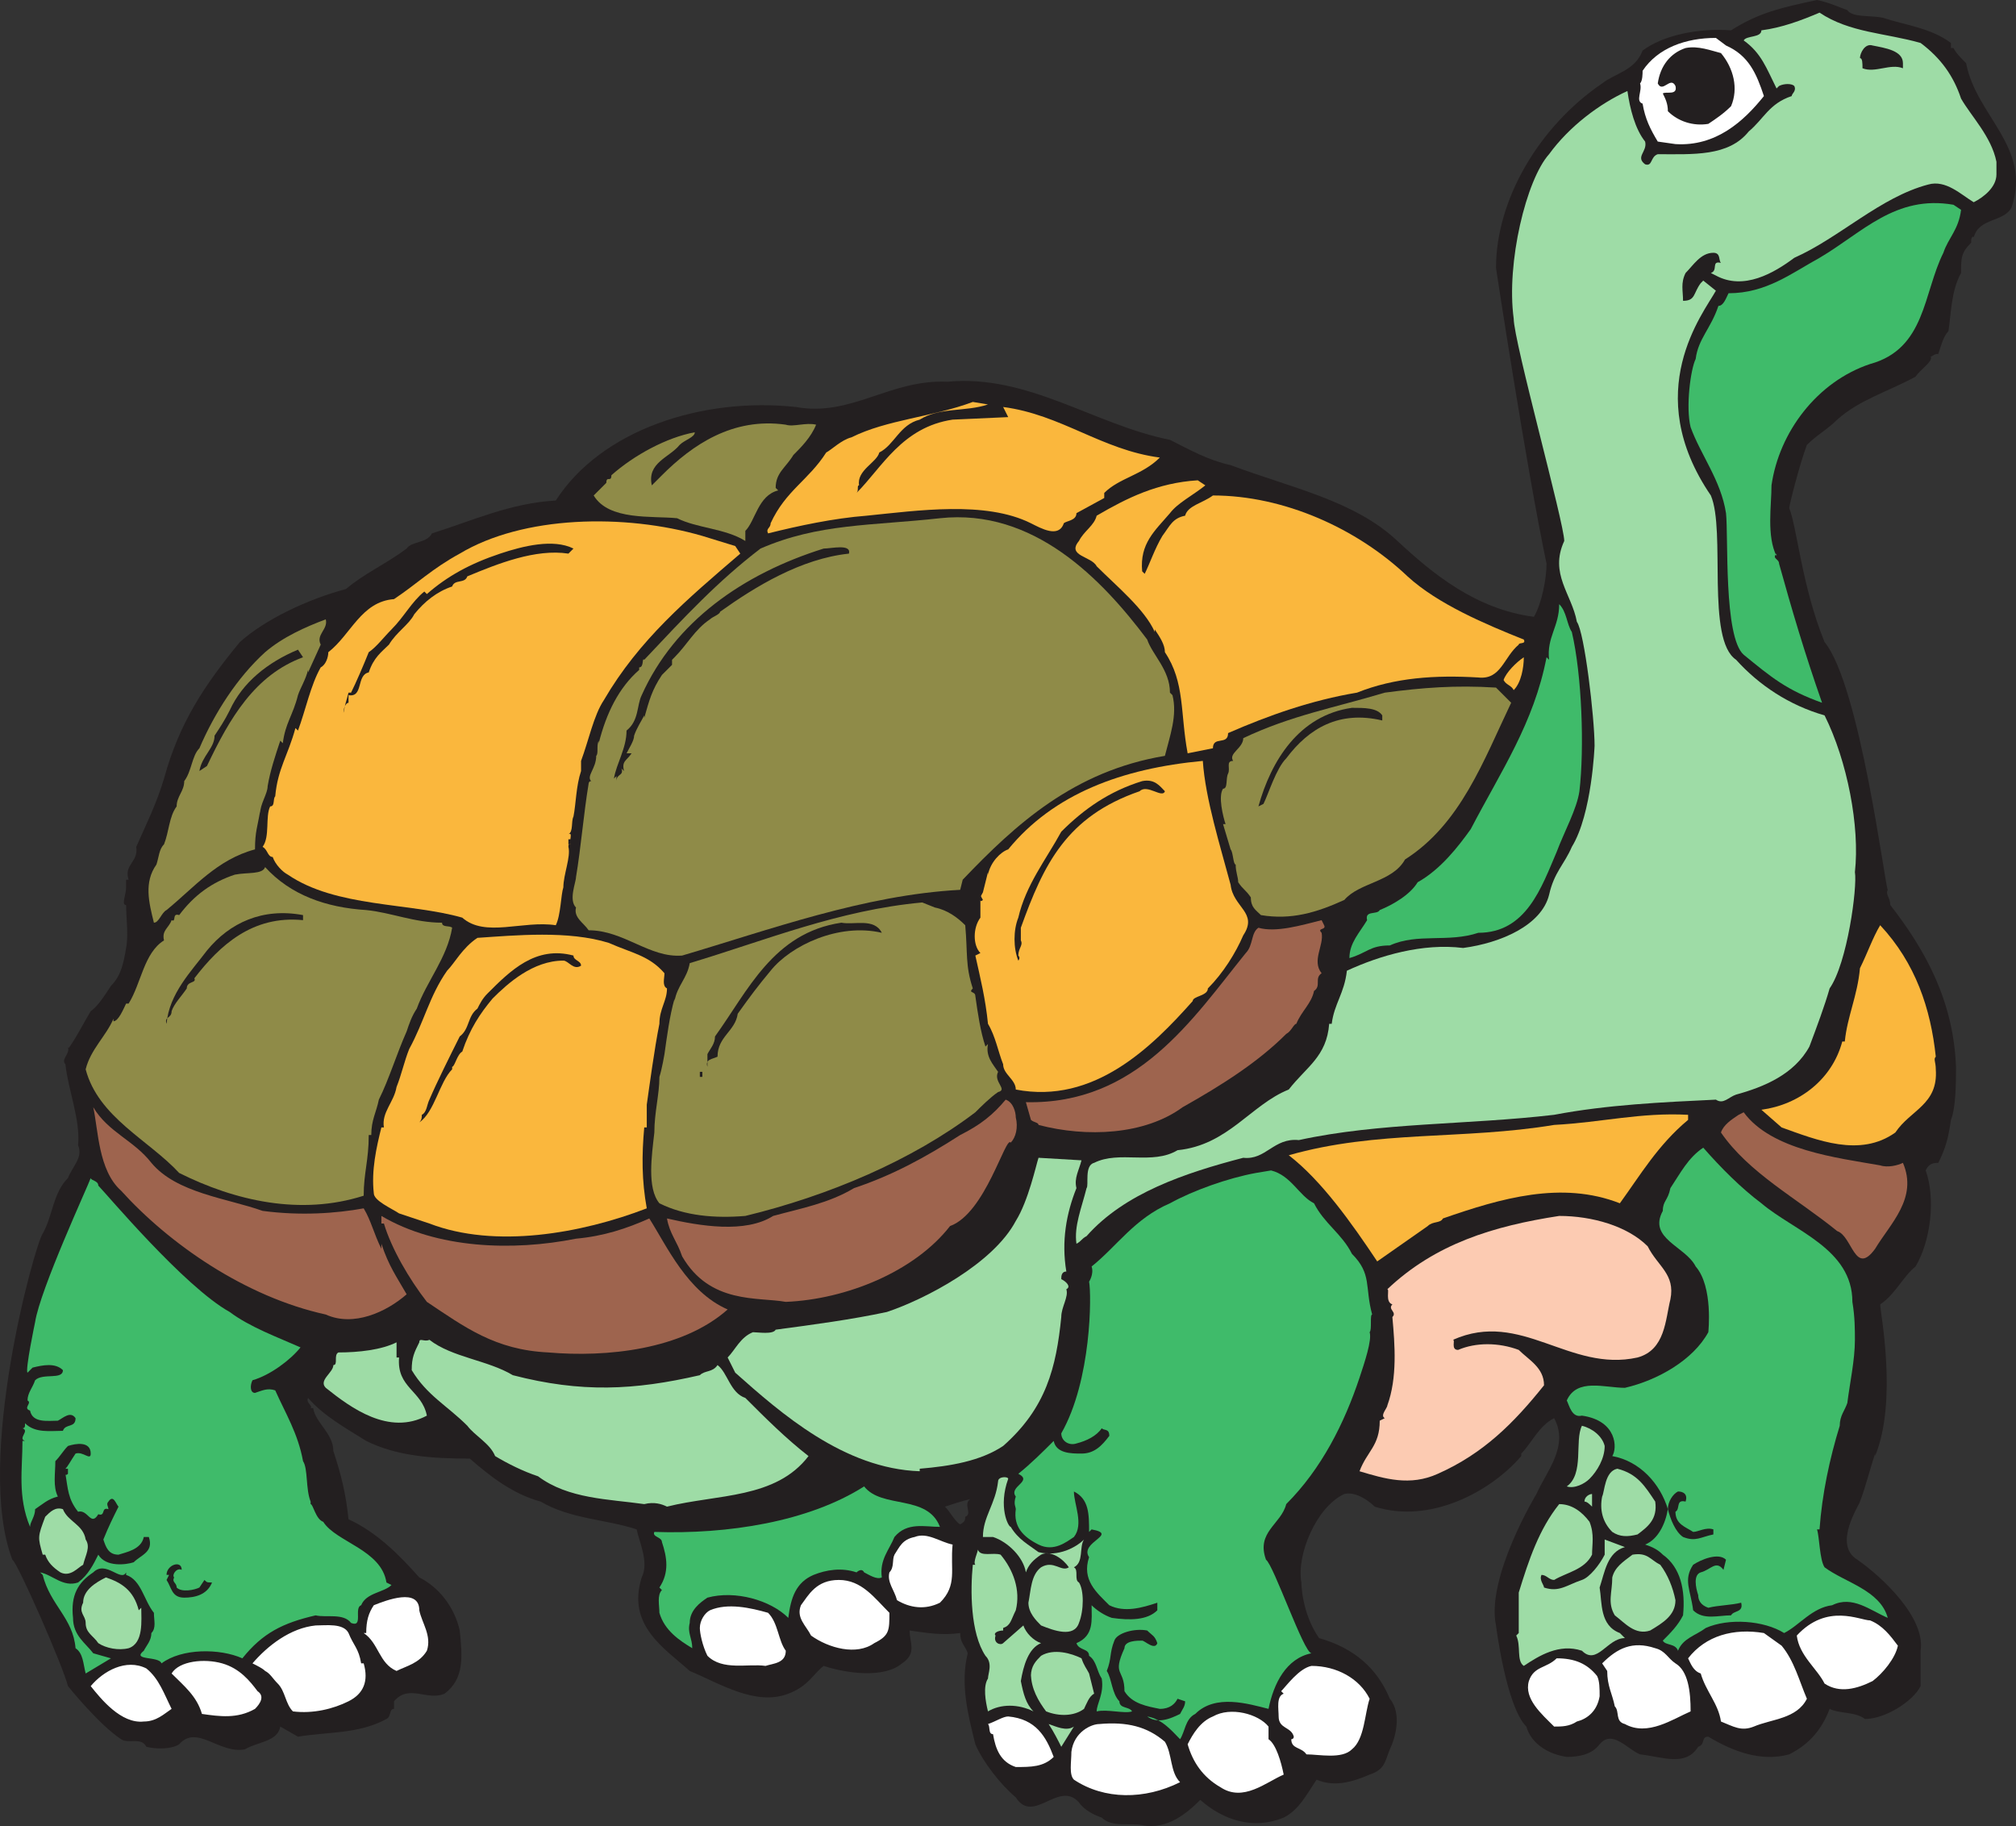
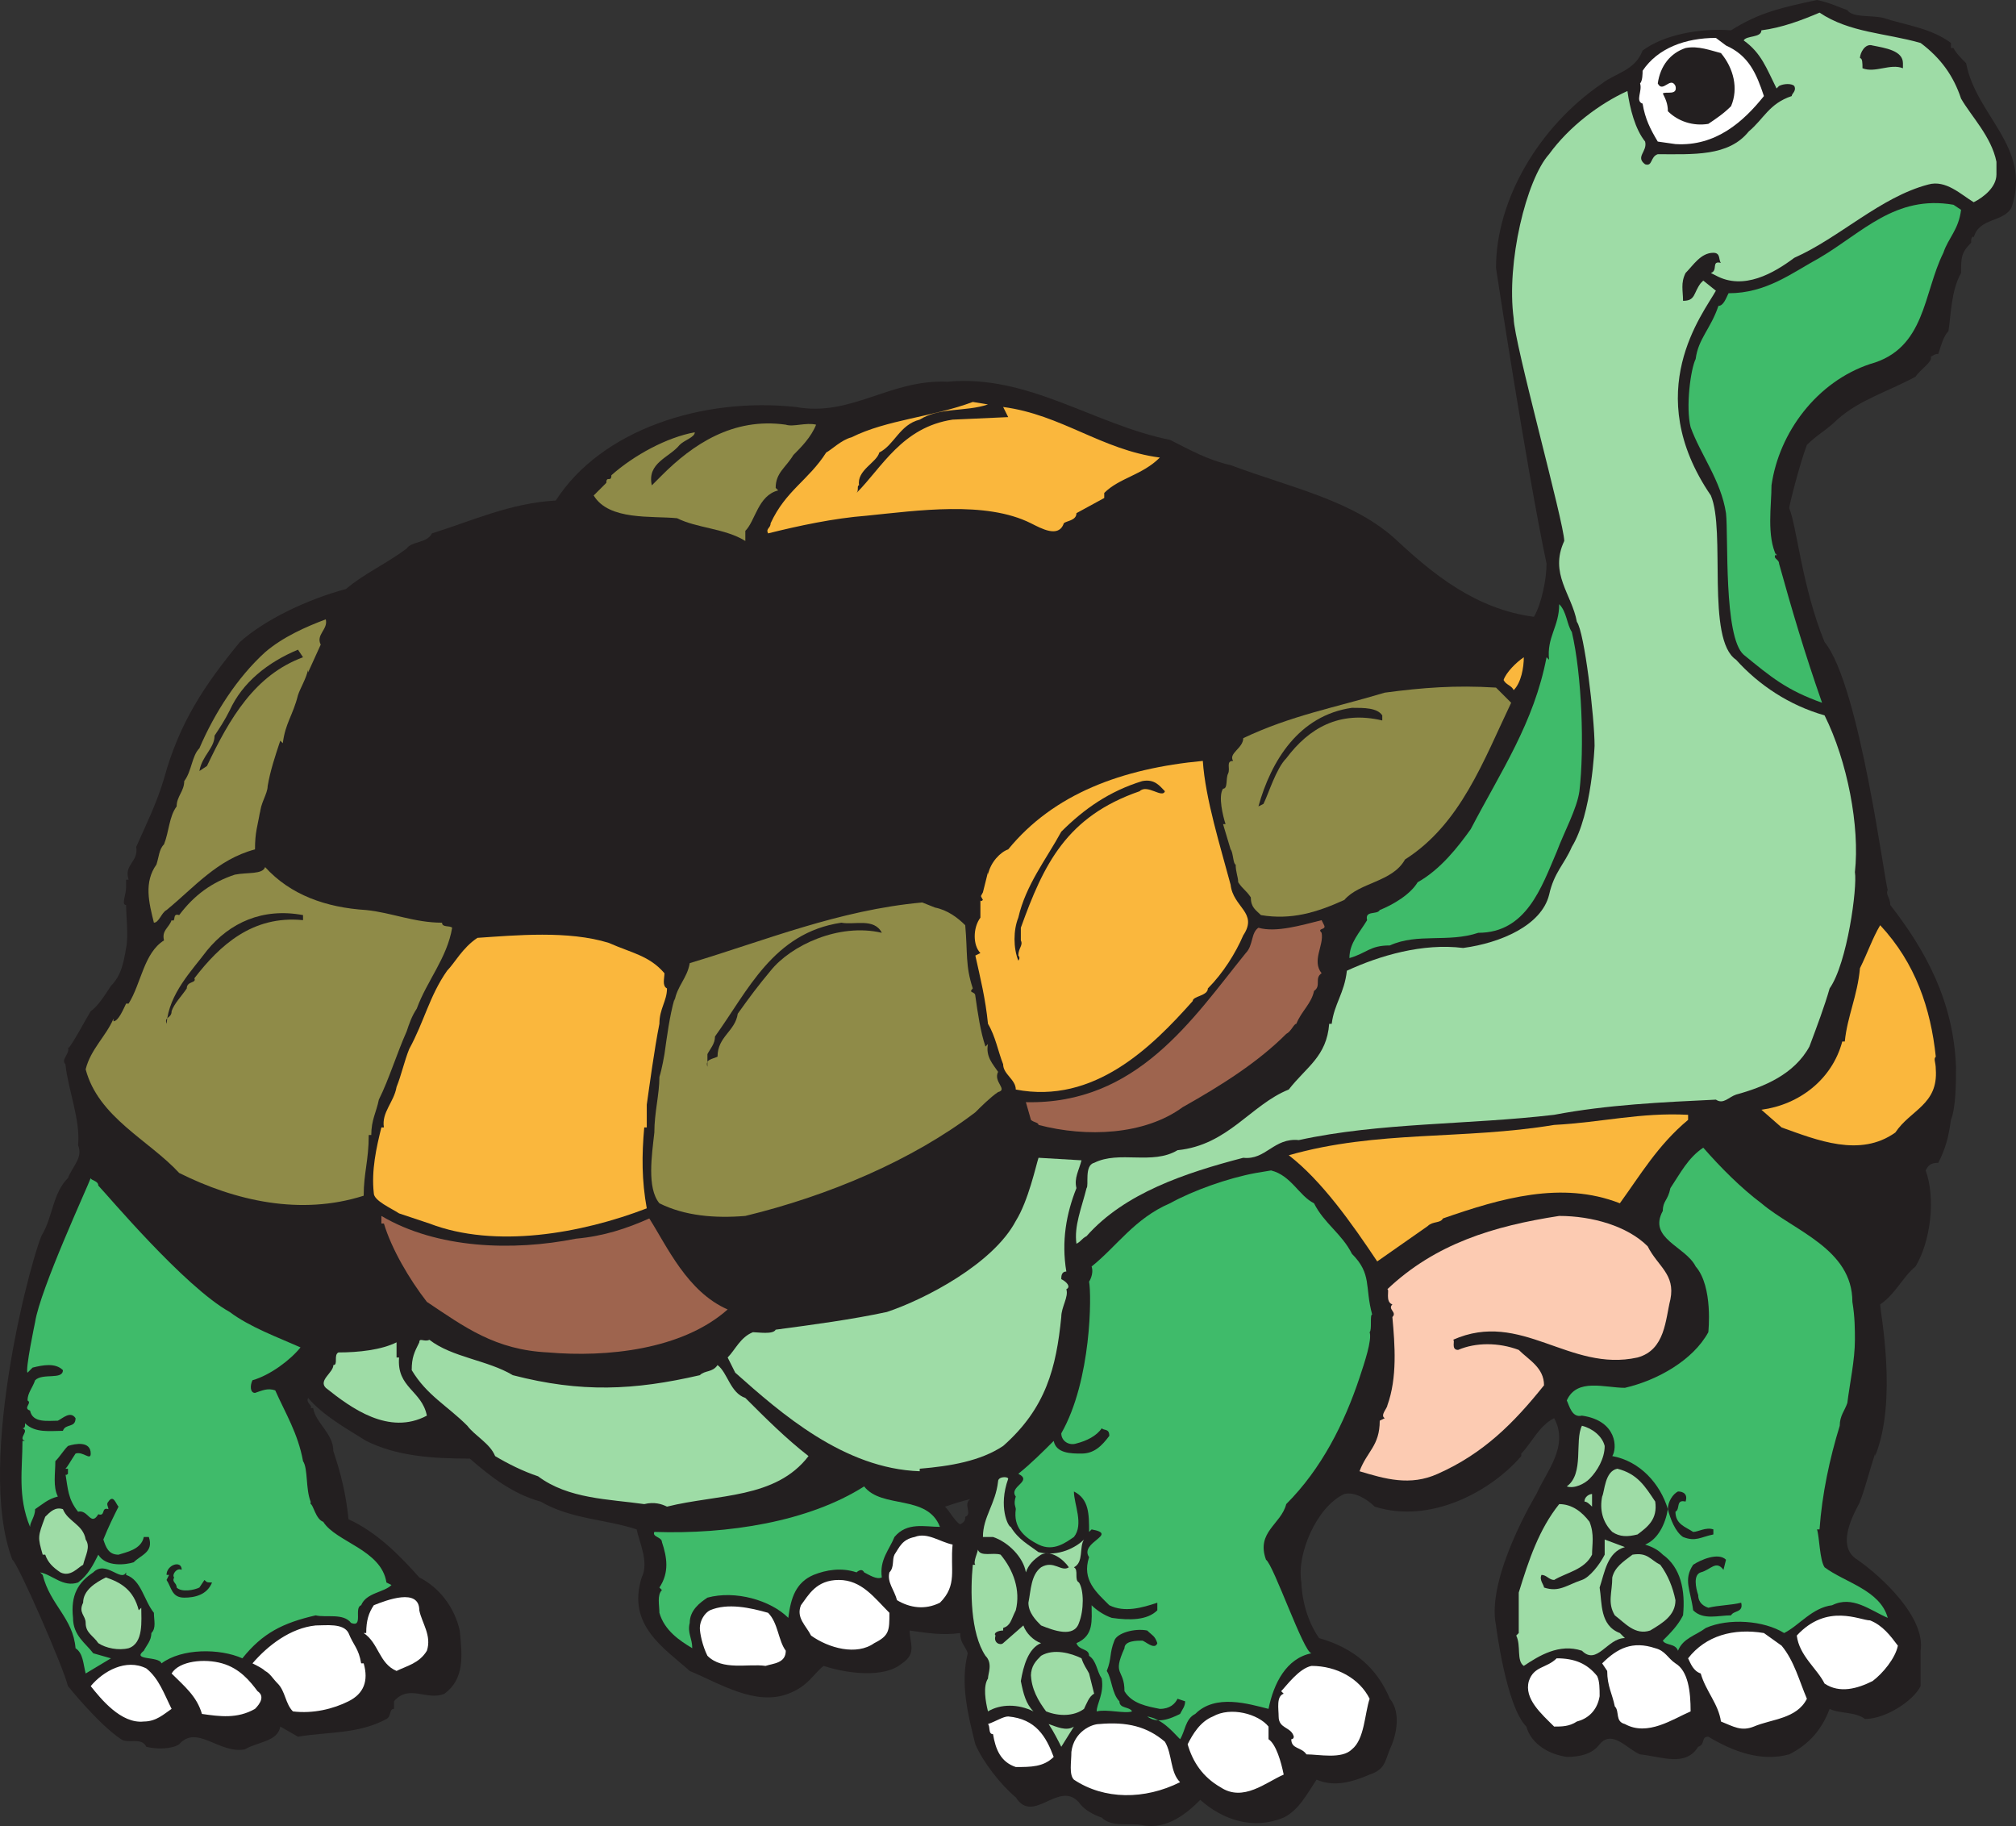
<svg xmlns="http://www.w3.org/2000/svg" width="598.222" height="541.763">
  <rect width="100%" height="100%" fill="#333333" stroke="none" />
  <path fill="#231f20" fill-rule="evenodd" d="M548.17 3c1.5 2.25 6.75 1.5 10.5 2.25 6.75 2.25 14.25 3 20.25 7.5v1.5h.75c.75 1.5 2.25 3 3.75 4.5 3 15.75 19.5 24.75 13.5 42.75-2.25 4.5-9.75 3-11.25 9 0-.75-.75 0-.75.75V72c-3 3-3 4.5-3 9-3 5.25-3 12.75-3.75 17.25-1.5 1.5-2.25 4.5-3 6.75-1.5 0-1.5.75-2.25.75.75 1.5-3 3.75-4.5 6-8.25 4.5-16.5 6.75-23.25 12.75-3 3-6 4.5-9 7.5-2.25 6-5.25 18-5.25 18.75 2.25 5.25 3.75 23.25 10.5 39.75 10.5 12.75 18 72.75 18.75 73.5-.75 1.5.75 2.25.75 4.5 10.5 13.5 18.75 28.5 19.5 48 0 4.5 0 12-1.5 15.75-.75 5.25-1.5 8.25-3.75 12.75-2.25 0-3 .75-3.75 2.25 3 8.25 1.5 21-3 28.5-3.75 3-6 8.25-10.5 11.25 0 2.25 5.25 28.5-1.5 45v-.75c-1.5 4.5-3 10.5-4.5 14.25 0 .75-8.25 12.75-.75 17.25 7.5 5.25 20.25 17.25 18.75 27v10.5c-2.25 4.5-10.5 9.75-16.5 9.75-3-2.25-7.5-1.5-10.5-3-2.25 6-6 10.5-12 13.5-8.25 2.25-16.5-.75-24-5.25-2.25 0-.75 2.25-3 3-3.75 6-10.5 3-17.25 2.25-3.75-1.5-8.25-7.5-12-3-2.25 3-6 3.75-9.75 3.75-5.25-.75-10.5-3.75-12-9-6-6-9-30-9-30-3-14.25 12-39 12-39 3-6.75 9.75-14.25 5.25-22.5-4.5 2.25-6.75 7.5-9.75 10.5v.75c-9 10.5-27 20.25-43.5 15-2.25-2.25-6-4.5-9-3.75-8.25 3.75-14.25 18-12.75 26.25 0 0 0 9 5.25 16.5 10.5 3 17.25 9 21 18 3.75 4.5 1.5 12 0 15-1.5 3.75-1.5 6-6 7.5-5.25 2.25-10.5 3.75-15.75 1.5-3 4.5-5.25 9-9.75 11.25-9 3.75-18 .75-24.75-5.25-3.75 3.75-9.75 9-17.25 7.5-3.75-.75-9 .75-12-2.25-2.25-.75-5.25-2.25-6.75-4.5-6-6.75-13.5 6.75-18.75-1.5-4.5-3.75-9.75-10.5-12-15.75-2.25-9-4.5-18-2.25-27-.75-2.25-2.25-3-2.25-6-5.25.75-9.75 0-15-.75 0 3.75 2.25 6.75-2.25 9.75-5.25 4.5-16.5 3-23.25.75-3 2.25-4.5 6-10.5 8.25-9.75 3.75-20.25-3-29.25-6.75-7.5-6.75-18.75-13.5-14.25-27.75 2.25-4.5-.75-10.5-1.5-14.25-9-3-19.5-3-28.5-8.25-8.25-2.25-15-7.5-21-12.75-11.25 0-21.75-.75-30.75-5.25-6-3.75-12.75-7.5-17.25-12.75-.75 1.5 1.5 2.25.75 3h.75c.75 4.5 6 7.5 6 12.75 2.25 6.75 3.75 12.75 4.5 20.25 8.25 3.75 15 10.5 21 17.25 6 3 10.5 9 12 15.75.75 7.5 1.5 14.25-4.5 18.75-5.25 2.25-10.5-3-15 2.25V507c-1.5 0-.75 2.25-2.25 3-8.25 4.5-17.25 3.75-26.25 5.25l-5.25-3c-.75 4.5-6.75 4.5-10.5 6.75-7.5 1.5-14.25-7.5-19.5-1.5-2.25 1.5-6.75 1.5-9.75.75-1.5-3-5.25-.75-7.5-2.25-6.75-4.5-15.75-15.75-15.75-15.75-1.5-6-15-36.75-16.5-37.5-11.25-29.25 6.75-93.75 9-96.75 3-5.25 3-12 7.5-16.5 1.5-3.75 4.5-6 3-9.75.75-7.5-3-16.5-3.75-24-1.5-1.5 1.5-3 .75-5.25v.75c2.25-3 4.5-7.5 6.75-11.25 2.25-1.5 4.5-5.25 6-7.5 3-3 3.75-6.75 4.5-11.25.75-3.75 0-9 0-12.75-1.5 0 0-3 0-5.25V261h.75c-1.5-4.5 3-5.25 2.25-9.75 3-6.75 6-12.75 8.25-20.25 4.5-16.5 12-27.75 22.5-40.5 7.5-6.75 20.25-12.75 31.5-15.75 5.25-4.5 12-7.5 18-12 1.5-2.25 6-1.5 7.5-4.5 12-3.75 23.25-9 36.75-9.75 13.5-21 43.5-30.75 71.25-27.75 16.5 3 27.75-8.25 45-7.5 24-2.25 43.5 12.75 66 17.25 6 3 11.25 6 18 7.5 18 6.75 36.75 10.5 49.5 22.5 10.5 9.75 23.25 20.25 40.5 22.5 2.25-3.75 3.75-11.25 3.75-15.75-6-28.5-15-87.75-15-87.75 0-20.25 12.75-42 31.5-54.75 3.75-3 9.75-3.75 12-9.75 6-4.5 16.5-6.75 26.25-6 8.25-5.25 15-6.75 25.5-9 3.75.75 6.75 2.25 9 3M280.42 447c1.5 1.5 3 4.5 4.5 5.25 1.5-.75 1.5-1.5 1.5-2.25 2.25-.75-.75-3.75 1.5-5.25-3 .75-5.25 1.5-7.5 2.25" />
  <path fill="#9edca6" fill-rule="evenodd" d="M569.92 12.75c6 4.5 9.75 9.75 12 16.5 3 5.25 9 11.25 10.5 18.75v3.75c0 3.75-3.75 6.75-6.75 8.25-3.75-2.25-8.25-6.75-13.5-5.25-14.25 3.75-26.25 15.75-39.75 21.75-6 4.5-15 9.75-23.25 5.25l-1.5-.75c2.25-.75 0-3.75 3-3-.75-.75 0-3-2.25-3-3.75 0-6 3.75-8.25 6-1.5 3-.75 5.25-.75 8.25 3.75 0 3-2.25 5.25-5.25l.75-.75 3.75 3c-3.75 6.75-22.5 30-1.5 60.75 4.5 10.5-1.5 42.75 7.5 48.75 6.75 7.5 15.75 13.5 26.25 16.5 6.75 13.5 10.5 33 9 46.5.75 4.5-2.25 27-7.5 34.5-1.5 5.25-3.75 11.25-6 17.25-4.5 8.25-13.5 12-21.75 14.25-2.25.75-3.75 3-6 1.5-15.75.75-32.25 1.5-48 4.5-25.5 3-51.75 2.25-75.75 7.5-7.5-.75-9.75 6-16.5 5.25-17.25 4.5-35.25 10.5-46.5 23.25-1.5.75-1.5 1.5-3 2.25-.75-5.25 1.5-10.5 3-16.5.75-.75-.75-6.75 2.25-7.5 7.5-3.75 17.25.75 24.75-3.75 15-1.5 21.75-13.5 33-18 5.25-6.75 11.25-9.75 12-19.5h.75c.75-6 3.75-9 4.5-15.75 9.75-4.5 22.5-8.25 34.5-6.75 11.25-1.5 23.25-6.75 25.5-15.75 1.5-6.75 4.5-9 6.75-14.25 6-9.75 6.75-30 6.75-30 0-8.25-3-33.75-5.25-36.75-1.5-8.25-8.25-14.25-3.75-24 0-5.25-15-59.25-15-66-2.25-16.5 3.75-41.25 10.5-48.75 6-8.25 15-15 23.25-18.75.75 5.25 2.25 11.25 5.25 15 .75 3-3 4.5 0 6.75 2.25.75 1.5-2.25 3.75-3 10.5 0 21 .75 27-6.75 4.5-3.75 6-8.25 12.75-10.5 0-.75 1.5-1.5.75-3-.75-.75-3-.75-4.5 0l-.75.75c-3-6-4.5-10.5-9.75-14.25.75-1.5 5.25-.75 5.25-3 6-.75 12-3 17.25-5.25 9 6 19.5 6 30 9" />
  <path fill="#fff" fill-rule="evenodd" d="M512.17 13.5c6.75 3 9 8.25 11.25 15-6 7.5-14.25 15-26.25 14.25l-5.25-.75c-2.25-3.75-3.75-6.75-4.5-11.25-2.25-.75 0-3.75-.75-6 .75-.75.75-3 .75-3.75 4.5-6.75 12.75-9.75 21.75-9.75l3 2.25" />
  <path fill="#231f20" fill-rule="evenodd" d="M564.67 18.75v1.5c-3.75-1.5-8.25 1.5-12 0 0-1.5 0-3-.75-3 0-1.5 1.5-4.5 3.75-3.75 3.75.75 9 1.5 9 5.25m-54-3c3.75 4.5 5.25 10.5 3 15.75-2.25 2.25-4.5 3.75-6.75 5.25-4.5.75-9-.75-12-3.75 0-2.25-.75-3.75-1.5-5.25.75-.75 4.5.75 3.75-2.25-1.5-3-3.75 2.25-5.25-.75.75-5.25 3.75-9 8.25-10.5 3.75-.75 7.5.75 10.5 1.5" />
  <path fill="#3fbb6a" fill-rule="evenodd" d="M581.92 62.25c-.75 6-3.75 8.25-5.25 12.75-6 12-5.25 28.5-21.75 33-15.75 5.25-27 20.25-29.25 36 0 6-1.5 15 1.5 21v-.75c-1.5 1.5.75 1.5.75 3 3.75 13.5 7.5 26.25 12.75 41.25-10.5-3.75-15-7.5-23.25-14.25-6-5.25-4.5-35.25-5.25-42-1.5-9.75-7.5-17.25-10.5-25.5-1.5-6 0-17.25 1.5-20.25.75-6 4.5-9 6.75-15.75 1.5 0 2.25-2.25 3-3.75 11.25 0 18.75-6 27-10.5 12.75-7.5 22.5-18.75 39.75-15.75l2.25 1.5" />
  <path fill="#fab73d" fill-rule="evenodd" d="M293.17 120c-6.75 2.25-14.25.75-20.25 4.5-6 1.5-7.5 7.5-12 9.75-.75 3-6.75 5.25-6 9.75-.75 0 0 1.5-.75 2.25 7.5-7.5 13.5-19.5 28.5-21.75l16.5-.75-1.5-3c17.25 2.25 29.25 12.75 46.5 15-5.25 5.25-12 6-16.5 10.5v1.5l-8.25 4.5c0 2.25-3 2.25-3.75 3-1.5 4.5-6.75 1.5-9.75 0-13.5-6.75-33.75-3.75-48.75-2.25-9.75.75-20.25 3-29.25 5.25-.75-1.5.75-1.5.75-3 4.5-9.75 11.25-12.75 16.5-21 1.5-.75 4.5-3.75 7.5-4.5 10.5-5.25 24-6 36-10.5l4.5.75" />
  <path fill="#8f8b48" fill-rule="evenodd" d="M242.17 126c-1.5 3.75-4.5 6.75-6.75 9-2.25 3.75-5.25 5.25-5.25 9.75l.75.75c-6 1.5-6.75 9-9.75 12v3c-6-3.75-14.25-3.75-20.25-6.75-7.5-.75-20.25.75-24.75-6.75l3.75-3.75c0-2.25 1.5 0 1.5-2.25 6.75-6 16.5-11.25 24.75-12.75 0 1.5-3 2.25-4.5 3.75-3 3.75-9.75 5.25-8.25 12l3-3c9-9 21-17.25 36.75-15 2.25.75 6-.75 9 0" />
-   <path fill="#fab73d" fill-rule="evenodd" d="M357.67 144c-3.75 3-8.25 5.25-10.5 8.25-4.5 5.25-9 9-8.25 17.25l.75.75c1.5-3 3-7.5 5.25-11.25 2.25-3 3-5.25 6.75-6 .75-3 5.25-3.75 8.25-6 21 0 42.75 9.75 57.75 24 9 8.25 23.25 14.25 34.5 18.75.75 1.5-1.5.75-1.5 1.5-4.5 3.75-5.25 10.5-12 9.75-12.75-.75-24.75 0-36 4.5-13.5 2.25-26.25 6.75-38.25 12 0 3.75-4.5.75-4.5 4.5l-7.5 1.5c-2.25-12-.75-21-6.75-30 0-2.25-1.5-4.5-3-6.75v.75c-3-6.75-11.25-13.5-17.25-19.5-1.5-3-9-3-5.25-7.5 1.5-3 4.5-4.5 5.25-7.5 9-5.25 18-9.75 30-10.5l2.25 1.5" />
-   <path fill="#8f8b48" fill-rule="evenodd" d="M340.42 189.75c1.5 4.5 6.75 9 6.75 15.75l.75.75c1.5 6-.75 12-2.25 18-27 4.5-44.25 20.25-60 36.75l-.75 3c-28.5 1.5-57 12-82.5 19.5-9.75.75-17.25-7.5-27.75-7.5-1.5-2.25-4.5-3.75-3.75-6.75-2.25-2.25 0-7.5 0-9 1.5-9 2.25-18.75 3.75-27.75 0 0 0-.75.75-.75-1.5-1.5 1.5-3.75 1.5-7.5.75-.75 0-3 .75-4.5v.75c2.25-9 6-16.5 12-21.75V198c1.5 0 .75-3 1.5-2.25 12-12.75 21.75-23.25 34.5-33 17.25-7.5 33-6.75 53.25-9 27.75-3 48 18 61.5 36" />
-   <path fill="#fab73d" fill-rule="evenodd" d="m218.17 162 1.5 2.25c-15.75 13.5-30 25.5-40.5 43.5-3 4.5-4.5 12-6.75 18v3c-1.5 4.5-1.5 9.75-2.25 13.5-.75 1.5 0 4.5-1.5 5.25 1.5-.75 0 2.25.75 3-.75 0-.75 0-.75.75.75 3-1.5 8.25-1.5 12-.75 2.25-.75 8.25-2.25 11.25-9.75-1.5-21 3.75-27.75-2.25-15.75-4.5-37.5-3-51.75-12.75-1.5-.75-3.75-3-4.5-5.25-1.5 0-1.5-2.25-3-3 2.25-3 .75-9 2.25-12 1.5 0 .75-2.25 1.5-3 .75-8.25 3.75-12 6-20.25l.75.75c2.25-6 3.75-13.5 6.75-18.75 1.5-.75 2.25-3 2.25-4.5 6.75-5.25 9.75-15 19.5-15.75 6.75-4.5 11.25-9 19.5-13.5 18.75-11.25 48.75-12 72-5.25l9.75 3" />
  <path fill="#231f20" fill-rule="evenodd" d="m170.17 162.75-1.5 1.5c-9.75-1.5-21 3-30 6.75-.75 2.25-3.75.75-4.5 3-4.5 1.5-8.25 4.5-11.25 8.25-1.5 3-5.25 5.25-7.5 9-2.25 2.25-4.5 3.75-6 8.25-3.75.75-1.5 7.5-6 6.75v2.25c-.75 0-1.5 1.5-1.5 3 .75-3.75.75-3 1.5-6h.75c1.5-3 3.75-8.25 5.25-12 2.25-1.5 4.5-4.5 6.75-6.75 3.75-3.75 6-8.25 9.75-11.25l.75.75c6-5.25 12.75-9 21.75-12 6.75-2.25 15.75-4.5 21.75-1.5m81.75 1.5c-14.25 1.5-27.75 9.75-38.25 17.25 0 .75-2.25 1.5-3 2.25-4.5 3-6.75 7.5-10.5 11.25l-.75.75v1.5l-3 3c-3 4.5-3.75 7.5-5.25 12.75v-.75c-.75 1.5-2.25 3.75-3 6 0 1.5-1.5 3.75-2.25 5.25h1.5c-1.5 2.25-3 2.25-2.25 5.25l-.75-.75c.75 2.25-1.5 1.5-1.5 3.75v-1.5l-.75.75c.75-4.5 3.75-9 3.75-14.25 3.75-3 3-7.5 4.5-10.5 9.75-21.75 30-36 54-43.5 2.25 0 8.25-1.5 7.5 1.5" />
  <path fill="#3fbb6a" fill-rule="evenodd" d="M466.42 187.5c3 12.75 3.75 34.5 2.25 47.25-.75 5.25-4.5 12-6.75 18-4.5 10.5-9 24-23.25 24-9 3-18 0-26.25 3.75-6 0-6.75 2.25-12 3.75 0-4.5 3-7.5 5.25-11.25-.75-3 3-1.5 3.75-3 3.75-1.5 9-4.5 11.25-8.25 6.75-3.75 12-10.5 15.75-15.75 9-17.25 18.75-31.5 22.5-51l.75.75c-.75-6.75 3-9.75 3-16.5 2.25 2.25 2.25 6 3.75 8.25" />
  <path fill="#8f8b48" fill-rule="evenodd" d="m95.17 191.25-3.75 8.25v-.75c-.75 3-2.25 5.25-3 7.5-1.5 6-3.75 8.25-4.5 14.25l-.75-.75c-1.5 4.5-3 9-3.75 13.5 0 2.25-2.25 5.25-2.25 8.25v-.75c-.75 4.5-1.5 6-1.5 11.25-11.25 3-18 11.25-26.25 18-1.5.75-2.25 3.75-3.75 3.75-1.5-6-3-12 .75-17.25.75-2.25.75-4.5 2.25-6 1.5-3.75 1.5-8.25 3.75-11.25 0-3 2.25-4.5 2.25-7.5 2.25-3 2.25-7.5 4.5-9.75 4.5-10.5 11.25-21 19.5-28.5 5.25-4.5 12-7.5 18-9.75.75 3-3 4.5-1.5 7.5" />
  <path fill="#231f20" fill-rule="evenodd" d="M89.92 195c-14.25 5.25-21.75 18-28.5 32.25l-2.25 1.5c.75-4.5 4.5-6.75 4.5-10.5 1.5-2.25 3-4.5 4.5-7.5 3.75-8.25 11.25-14.25 20.25-18l1.5 2.25" />
  <path fill="#fab73d" fill-rule="evenodd" d="M449.17 204.75c-.75-1.5-2.25-1.5-3-3 .75-2.25 3.75-5.25 6-6.75 0 3-.75 7.5-3 9.75" />
  <path fill="#8f8b48" fill-rule="evenodd" d="M448.42 208.5c-8.25 17.25-15 36-31.5 46.5-3.75 6.75-13.5 6.75-18 12-8.25 3.75-15.75 6-24.75 4.5-1.5-1.5-3-2.25-3-5.25-1.5-2.25-2.25-2.25-3.75-4.5 0-1.5-.75-3-.75-5.25-.75 0-.75-3.75-1.5-4.5l-2.25-7.5h.75c-.75-2.25-2.25-8.25-.75-10.5 1.5 0 .75-3 1.5-4.5v-.75.75c.75-1.5-.75-3.75 1.5-3.75-1.5-2.25 3-3.75 3-6.75 14.25-6.75 27-9 42-13.5 11.25-1.5 21-2.25 33-1.5l4.5 4.5" />
  <path fill="#231f20" fill-rule="evenodd" d="m101.92 210-.75 3 .75-3m308.25 2.25v1.5c-12.75-3-21.75 2.25-28.5 11.25-3 3-5.25 10.5-6.75 13.5l-1.5.75c3.75-13.5 12-27 27.75-29.25 3.75 0 7.5 0 9 2.25" />
  <path fill="#fab73d" fill-rule="evenodd" d="M356.92 225.75c.75 11.25 5.25 25.5 8.25 36.75.75 6.75 8.25 8.25 3.75 15-2.25 5.25-6 11.25-10.5 15.75 0 2.25-4.5 2.25-4.5 3.75-12 13.5-29.25 30.75-52.5 26.25 0-3-3.75-4.5-3.75-7.5-1.5-3.75-2.25-8.25-4.5-12-.75-7.5-2.25-13.5-3.75-20.25l1.5-.75c-2.25-2.25-2.25-7.5 0-10.5V267c0 .75.75 0 .75 0-.75-1.5-.75-.75 0-2.25l1.5-6v.75c.75-3.75 3.75-6.75 6-7.5 13.5-16.5 33.75-24 57.75-26.25" />
  <path fill="#231f20" fill-rule="evenodd" d="M345.67 234.75c-.75 2.25-5.25-2.25-7.5 0-21.75 7.5-28.5 21.75-35.25 40.5v4.5-.75c.75 1.5-.75 2.25-.75 4.5.75.75 0 1.5 0 1.5-1.5-3.75-1.5-9 0-12.75 2.25-9.75 8.25-17.25 12.75-25.5 6.75-6.75 14.25-12 24-15 3.75-.75 5.25 1.5 6.75 3m-177 14.25h.75v1.5h-.75V249" />
  <path fill="#8f8b48" fill-rule="evenodd" d="M108.67 270c7.5.75 14.25 3.75 22.5 3.75 0 1.5 2.25.75 3 1.5-1.5 9-7.5 15.75-10.5 24-1.5 2.25-2.25 4.5-3 6.75-3 6.75-5.25 14.25-8.25 20.25-.75 3.75-2.25 6-2.25 10.5h-.75c0 7.5-1.5 11.25-1.5 18-18.75 6-38.25 1.5-54.75-6.75-9-9.75-24-16.5-27.75-30.75 1.5-6 6-9.75 8.25-15v.75c1.5 0 3-3.75 3.75-5.25h.75c3.75-6 4.5-15 10.5-18.75-.75-3 1.5-3.75 2.25-6 1.5.75 0-2.25 2.25-1.5 4.5-6 9.75-9.75 16.5-12 3.75-.75 8.25 0 9-2.25 7.5 8.25 18 12 30 12.75m168.75-.75c3.75.75 6.75 3 9 5.25.75 8.25 0 12 2.25 18.75-1.5 1.5.75.75.75 2.25.75 5.25 1.5 10.5 3 15l.75-.75c-.75 3.75 1.5 6 3 8.25-1.5 3 3 5.25 0 6-2.25 1.5-5.25 4.5-6.75 6-18.75 14.25-43.5 24.75-68.25 30.75-9 .75-18 0-25.5-3.75-3.75-4.5-2.25-14.25-1.5-21 0-6 1.5-11.25 1.5-16.5.75-2.25 1.5-6.75 1.5-6.75.75-5.25 1.5-11.25 3-16.5v.75c.75-4.5 3.75-6.75 4.5-11.25 22.5-6.75 44.25-15.75 69-18l3.75 1.5" />
  <path fill="#231f20" fill-rule="evenodd" d="M89.92 273c-15-1.5-24.75 7.5-32.25 17.25.75 1.5-2.25.75-2.25 3-1.5 2.25-3.75 4.5-4.5 6.75 0 2.25-2.25 1.5-1.5 3.75.75-9 7.5-15.75 12-21.75 6.75-8.25 16.5-12.75 28.5-10.5v1.5" />
  <path fill="#9e644e" fill-rule="evenodd" d="M392.92 274.5c.75 1.5-2.25.75-.75 2.25.75 3.75-3 8.25 0 12-2.25 1.5 0 3.75-2.25 5.25-.75 3.75-3.75 6-5.25 9.75-.75 0-1.5 2.25-3 3-8.25 8.25-18.75 15-30.75 21.75-11.25 8.25-28.5 9-42.75 5.25 0-.75-1.5-.75-2.25-1.5l-1.5-5.25c33 .75 49.5-24.75 65.25-44.25 2.25-2.25 1.5-6 3.75-7.5 5.25 1.5 12.75-.75 18.75-2.25l.75 1.5" />
  <path fill="#231f20" fill-rule="evenodd" d="M261.67 276.75c-12.75-3-27 3.75-33 11.25-3.75 4.5-6 7.5-9.75 12.75-.75 5.25-6 6.75-6 12.75-1.5.75-3.75.75-3 3v-3.75c.75-1.5 2.25-3 2.25-5.25 9.75-13.5 17.25-30.75 37.5-33.75 3.75.75 9.75-1.5 12 3" />
  <path fill="#fab73d" fill-rule="evenodd" d="M574.42 313.5c-.75.75 0 1.5 0 3.75.75 10.5-7.5 12-12 18.75-10.5 7.5-23.25 2.25-33.75-1.5l-6-5.25c11.25-1.5 21-9 24-20.25h.75c.75-7.5 3.75-13.5 4.5-21.75 2.25-4.5 3.75-9 6-12.75 10.5 11.25 15 24.75 16.5 39m-377.25-24.75c0 1.5-.75 3.75.75 4.5 0 3.75-2.25 6-2.25 10.5-1.5 7.5-3 18.75-3.75 24v6.75h-.75c-.75 8.25-.75 15.75.75 24-19.5 7.5-45 12-64.5 4.5l-9-3c-2.25-1.5-7.5-3.75-7.5-6-.75-6.75.75-13.5 2.25-19.5h.75c-.75-4.5 3-7.5 3.75-12 1.5-3.75 2.25-7.5 3.75-11.25 4.5-8.25 6-15.75 11.25-23.25 2.25-2.25 4.5-6.75 9-9.75 11.25-.75 27-2.25 39 1.5 6.75 3 12 3.75 16.5 9" />
-   <path fill="#231f20" fill-rule="evenodd" d="M172.42 286.5c-2.25 1.5-3.75-1.5-5.25-1.5-9 0-16.5 6.75-21 11.25-3.75 4.5-6.75 9-9 15.75-1.5.75-2.25 4.5-3 4.5v.75c-3.75 3.75-5.25 12.75-9.75 15.75.75-.75.75-1.5.75-2.25 1.5-.75 1.5-3 2.25-4.5 2.25-5.25 6-12.75 9-18.75 3-2.25 2.25-6 5.25-8.25.75-1.5 1.5-3 3-4.5 6.75-6.75 14.25-14.25 25.5-11.25 0 1.5 2.25 1.5 2.25 3m35.25 31.5h.75v1.5h-.75V318" />
-   <path fill="#9e644e" fill-rule="evenodd" d="M301.42 331.5c.75 3 0 6-1.5 7.5-1.5-2.25-7.5 21-18 24.75-10.5 13.5-30.75 21.75-48.75 22.5-8.25-1.5-22.5.75-30.75-13.5-1.5-4.5-3.75-6.75-4.5-11.25 9.75 2.25 23.25 4.5 31.5-.75 8.25-2.25 16.5-3.75 24-8.25 11.25-3.75 21-9 31.5-15.75 6-3 9.75-6 13.5-10.5 2.25.75 3 3.75 3 5.25M44.92 345c7.5 9 22.5 10.5 33 14.25 11.25 1.5 21.75.75 30-.75 2.25 3.75 3 7.5 5.25 12V369c2.25 6.75 4.5 9.75 7.5 15-6 5.25-15.75 9.75-24 6-24-5.25-46.5-21-60.75-36.75-6.75-6-6.75-18-8.25-24.75 4.5 7.5 12 9.75 17.25 16.5m513 .75c2.25.75 5.25 0 6.75-.75 4.5 10.5-3.75 18-8.25 25.5-6 8.25-6.75-3.75-11.25-5.25-12-9.75-26.25-17.25-34.5-29.25.75-2.25 3-3.75 5.25-5.25l1.5-.75c8.25 11.25 27.75 13.5 40.5 15.75" />
  <path fill="#fab73d" fill-rule="evenodd" d="M500.92 332.25c-9 7.5-14.25 16.5-20.25 24.75-17.25-6.75-35.25-1.5-52.5 4.5-.75 1.5-3 .75-4.5 2.25l-15 10.5c-7.5-11.25-16.5-24-26.25-31.5 26.25-7.5 51.75-4.5 78.75-9 14.25-.75 25.5-3.75 39.75-3v1.5" />
  <path fill="#3fbb6a" fill-rule="evenodd" d="M522.67 357c9.75 8.25 27 13.5 27 29.25.75 4.5.75 8.25.75 11.25 0 6-1.5 12.75-2.25 18.75-.75 2.25-2.25 3.75-2.25 6.75-3 9.75-5.25 20.25-6 30.75h-.75c.75 2.25.75 9 2.25 11.25 6 4.5 16.5 6.75 18.75 15-5.25-2.25-10.5-6.75-16.5-3.75-6 .75-9.75 6-14.25 8.25-6-3.75-16.5-4.5-23.25-1.5-3 2.25-6.75 3-8.25 6.75-.75-2.25-3.75-1.5-4.5-3 2.25-2.25 4.5-4.5 6-7.5.75-7.5-.75-14.25-6-18-1.5-1.5-3-2.25-5.25-3 3.75-1.5 6-6 6.75-10.5-2.25-7.5-8.25-14.25-16.5-15.75 1.5-2.25 1.5-10.5-9-12-3 .75-3.75-3-4.5-4.5 3-6.75 11.25-3.75 17.25-3.75 9.75-2.25 20.25-8.25 24.75-16.5 0 0 1.5-13.5-3.75-19.5-3-6-14.25-8.25-9.75-16.5 0-3 1.5-3 2.25-6.75 3-4.5 5.25-9 9.75-12 5.25 6 11.25 12 17.25 16.5" />
  <path fill="#9edca6" fill-rule="evenodd" d="M320.92 344.25c-.75 3-2.25 5.25-1.5 8.25-3 7.5-4.5 15.75-3 24.75-1.5 0-1.5 1.5-1.5 2.25 1.5.75 3 2.25 1.5 3 .75 2.25-1.5 5.25-1.5 8.25-1.5 15-4.5 27-17.25 38.25-6.75 4.5-15.75 6-24.75 6.75v.75c-22.5-.75-41.25-17.25-54.75-29.25l-2.25-4.5c2.25-2.25 3.75-6 7.5-7.5 1.5 0 6 .75 6.75-.75 11.25-1.5 22.5-3 33-5.25 11.25-3.75 31.5-14.25 38.25-27 3.75-6 6-16.5 6.75-18.75l12.75.75" />
  <path fill="#3fbb6a" fill-rule="evenodd" d="M389.92 357c3 6 8.25 9 11.25 15 6 6 3.75 9.75 6 18-.75 0 0 4.5-.75 5.25.75 2.25-1.5 9-3 13.5-4.5 13.5-11.25 27-21.75 37.5-1.5 6-9 8.25-6 16.5 2.25 1.5 11.25 27.75 13.5 27.75-7.5 1.5-11.25 9-12.75 16.5-6-1.5-15.75-4.5-21.75 1.5-3 1.5-3 5.25-4.5 7.5-2.25-2.25-5.25-6-9.75-6.75 3 2.25 6.75.75 9.75-.75.75-1.5 1.5-2.25 1.5-3.75l-2.25-.75c-.75 1.5-2.25 3-5.25 3-3.75-.75-8.25-1.5-10.5-5.25 0-6.75-3.75-4.5 0-12.75 0-2.25 3.75-2.25 5.25-2.25.75 0 3.75 3 4.5.75-.75-2.25-1.5-2.25-3-3.75-3.75-.75-9 .75-9.75 3-1.5 3.75-.75 5.25-2.25 9 1.5 2.25 1.5 6.75 3.75 9 0 2.25 3 1.5 3.75 3-2.25.75-7.5-.75-10.5 0 0-2.25 2.25-5.25 1.5-9.75-1.5-2.25-1.5-5.25-3.75-6.75 0-2.25-3-1.5-3.75-3.75 5.25-2.25 4.5-6.75 4.5-11.25 1.5 1.5 3.75 3 6 3.75 5.25.75 10.5.75 13.5-2.25v-2.25c-4.5 1.5-9.75 3-14.25.75-3.75-3.75-8.25-7.5-6-14.25-3-4.5 9-6.75.75-8.25l-.75.75c0-5.25 0-9.75-4.5-12 0 3.75 3 9.75 0 13.5-2.25 1.5-6 4.5-10.5 2.25s-7.5-5.25-6.75-10.5c0-.75-.75-1.5 0-3.75-2.25-3 5.25-4.5.75-6.75 3.75-3 7.5-6.75 10.5-9.75.75 3.75 5.25 3.75 8.25 3.75 3.75 0 6-2.25 8.25-5.25 0-2.25-1.5-1.5-2.25-2.25-1.5 2.25-4.5 3.75-7.5 4.5-2.25.75-4.5-.75-4.5-3 9-15.75 9-41.25 8.25-45 0 0 1.5-2.25.75-4.5 7.5-6 12.75-14.25 23.25-18.75 6.75-3.75 17.25-7.5 25.5-9l4.5-.75c6 1.5 8.25 7.5 12.75 9.75m-360.75-5.25c2.25 2.25 25.5 30 39 37.5 6 4.5 14.25 7.5 21 10.5-3 3.75-9 8.25-14.25 9.75-.75 1.5-.75 3.75.75 3.75 2.25-.75 3.75-1.5 6-.75 3 6.75 6.75 12.75 8.25 21 1.5 2.25.75 8.25 2.25 12v.75c.75 0 1.5 4.5 3.75 5.25 3.75 6 17.25 8.25 18.75 18l1.5.75c-2.25 2.25-7.5 2.25-9 6-2.25.75.75 6.75-3 5.25-2.25-3-7.5-1.5-10.5-2.25-9.75 2.25-15.75 5.25-21.75 12.75-6.75-3-18-3-24 1.5-.75-2.25-9-.75-5.25-3.75.75-1.5 2.25-3 2.25-5.25 1.5-1.5.75-3.75.75-6-3-3.75-3.75-9.75-8.25-11.25v-.75c-1.5 3-6-3.75-9.75 0-4.5 3-6.75 6.75-6 13.5 0 5.25 3.75 7.5 6 10.5l5.25 1.5-7.5 4.5c-.75-3-.75-6-3-7.5-.75-9-7.5-12.75-9.75-21.75l-.75-.75c3.75.75 6.75 4.5 11.25 3 3-2.25 4.5-5.25 6-8.25 2.25 3.75 8.25 3 10.5 2.25 2.25-2.25 6-3 4.5-7.5h-1.5c-.75 3.75-5.25 4.5-7.5 5.25-3 0-3.75-2.25-4.5-4.5 1.5-3.75 3-6.75 4.5-9.75-.75-.75-1.5-3.75-3-1.5-.75.75 0 1.5 0 2.25-2.25-.75-.75 2.25-3 1.5-2.25 3.75-3-1.5-6-.75-3-3.75-3-6.75-3.75-11.25 0 .75.75 0 .75 0v-1.5h-.75c.75-.75 1.5-2.25 3-4.5 2.25-.75 4.5 2.25 4.5 0 0-3.75-4.5-3-6.75-2.25-1.5 1.5-2.25 3-3.75 4.5 0 3.75-.75 7.5.75 10.5-3 .75-4.5 2.25-6.75 3.75 0 2.25-1.5 3.75-1.5 5.25-3.75-9-2.25-17.25-2.25-25.5h.75c-2.25-.75 1.5-3-.75-3.75.75 0 .75-.75.75-.75v-.75c3 3 7.5 2.25 11.25 2.25.75-2.25 3.75-.75 3.75-3.75-1.5-2.25-3.75 0-5.25.75-3 0-7.5.75-8.25-3-2.25-.75.75-2.25-.75-3 0-2.25 1.5-3.75 2.25-6 2.25-2.25 8.25 0 8.25-3-2.25-2.25-6-1.5-9-.75l-1.5 1.5c-.75-.75 2.25-15 2.25-15 1.5-9.75 15.75-40.5 16.5-42.75 0 .75 2.25.75 2.25 2.25" />
  <path fill="#fccbb2" fill-rule="evenodd" d="M488.92 369.75c3 6 8.25 8.25 6.75 15.75-1.5 6-1.5 15-9.75 17.25-20.25 4.5-34.5-14.25-54.75-5.25.75 0-.75 3 1.5 3 5.25-2.25 12-2.25 18 0 3 3 7.5 5.25 7.5 10.5-9 11.25-18 20.25-31.5 26.25-8.25 3.75-15.75 1.5-23.25-.75 2.25-6 6-7.5 6-15l1.5-.75c-1.5-.75.75-3 .75-3.75 3-8.25 2.25-18 1.5-26.25 1.5-1.5-1.5-2.25 0-3.75-2.25-.75-.75-4.5-1.5-4.5 14.25-13.5 31.5-18.75 51-21.75 9.75 0 20.25 3 26.25 9" />
  <path fill="#9e644e" fill-rule="evenodd" d="M170.92 367.5c8.25-.75 15-3 21.75-6 5.25 8.25 11.25 21.75 23.25 27-13.5 12-36 14.25-53.25 12.75-15.75-.75-24.75-7.5-36-15-5.25-6.75-10.5-15.75-12.75-23.25h-.75v-2.25c16.5 9.75 39 10.5 57.75 6.75" />
  <path fill="#9edca6" fill-rule="evenodd" d="M152.17 408c20.25 5.25 36 4.5 55.5 0 1.5-1.5 3.75-.75 5.25-3 3 2.25 3.75 8.25 8.25 9.75 6 6 12 12 18.75 17.25-9.75 12.75-27 11.25-42 15-1.5-.75-3.75-1.5-6.75-.75-10.5-1.5-22.5-1.5-31.5-8.25-4.5-1.5-9-3.75-12.75-6-1.5-3.75-6-6-8.25-9-6-6-12-9-16.5-16.5 0-3.75.75-5.25 2.25-8.25 0-1.5 1.5 0 3-.75 6.75 5.25 17.25 6 24.75 10.5m-34.5-5.25h.75c-.75 9 6.75 9.75 8.25 17.25-11.25 6-22.5-2.25-30-8.25-2.25-2.25 2.25-4.5 2.25-6.75 1.5 0 0-3 1.5-3.75 6 0 12.75-.75 17.25-3v4.5M476.17 429c0 3.75-2.25 7.5-4.5 9.75-1.5 1.5-4.5 3-6.75 2.25 5.25-3.75 2.25-13.5 4.5-18 3 .75 6 3 6.75 6m15 16.5c.75 5.25-2.25 7.5-5.25 9.75-3 .75-5.25.75-7.5-.75-3-3-3.75-6.75-3-10.5.75-1.5.75-7.5 4.5-8.25 6 1.5 8.25 5.25 11.25 9.75M299.92 453c2.25 3.75 5.25 5.25 8.25 7.5 6 1.5 11.25-1.5 13.5-3.75-1.5 2.25 0 6.75-3 8.25 1.5.75 0 3.75 1.5 4.5 1.5 2.25 1.5 8.25 0 12-1.5 4.5-7.5 2.25-11.25.75-1.5-1.5-3.75-3.75-3.75-6.75.75-3.75.75-8.25 3.75-10.5 3.75-2.25 6 1.5 8.25 0-1.5-2.25-5.25-5.25-8.25-3.75-2.25 1.5-3.75 3-4.5 5.25-.75-4.5-5.25-9-9.75-10.5h-3c0-6 3.75-9.75 4.5-16.5 0-1.5 3-1.5 3-.75-3 8.25 0 14.25.75 14.25" />
  <path fill="#3fbb6a" fill-rule="evenodd" d="M278.92 453c-4.5 0-9.75-1.5-13.5 3-1.5 3.75-4.5 6.75-3.75 12-1.5.75-3.75-.75-5.25-1.5-.75-1.5-2.25 0-2.25 0-4.5-1.5-9-.75-12.75.75-5.25 2.25-6.75 6.75-7.5 12.75-5.25-5.25-15.75-8.25-24-6-2.25 1.5-5.25 3.75-5.25 7.5-.75 3 .75 4.5.75 7.5-3.75-2.25-8.25-5.25-9.75-10.5 0-2.25-.75-5.25.75-6.75l-.75-.75c3-4.5 2.25-9 .75-13.5 0-1.5-3-1.5-2.25-3 21.75.75 45.75-3 62.25-13.5 5.25 6.75 18.75 2.25 22.5 12" />
  <path fill="#231f20" fill-rule="evenodd" d="M500.17 445.5c-3-.75-1.5 2.25-3 3 0 3.75 3 4.5 5.25 6 1.5 0 3.75-1.5 6-.75v1.5c-3.75.75-5.25 2.25-9 .75-2.25-1.5-3.75-5.25-4.5-8.25 0-2.25 1.5-4.5 3-5.25 1.5 0 3 .75 2.25 3" />
  <path fill="#9edca6" fill-rule="evenodd" d="M472.42 447c-.75-.75-1.5-1.5-2.25-1.5 0-1.5 1.5-2.25 2.25-2.25V447m-.75 4.5c1.5 3.75.75 6.75.75 9.75-2.25 4.5-7.5 5.25-11.25 7.5-1.5 0-2.25-1.5-3.75-1.5-.75 1.5.75 3 .75 3.75 4.5 1.5 6.75-.75 11.25-2.25 2.25-.75 5.25-4.5 6.75-7.5v-4.5l6 2.25c-5.25 1.5-6 7.5-7.5 12 .75 4.5 0 11.25 6 13.5l1.5 1.5c-5.25 0-8.25 8.25-12.75 3.75-6.75-2.25-12.75 1.5-17.25 4.5-2.25-1.5-.75-6-2.25-9l.75-.75v-12c3-9.75 6-18.75 12-26.25 3.75 0 6.75 2.25 9 5.25m-446.25 5.25c1.5 2.25 0 4.5-.75 7.5-1.5.75-3.75 3.75-6.75 2.25-2.25-1.5-3.75-3-4.5-5.25h-.75c-1.5-5.25-1.5-5.25.75-11.25 1.5-1.5 3-3 5.25-2.25 1.5 3.75 6 4.5 6.75 9" />
  <path fill="#fff" fill-rule="evenodd" d="M282.67 458.25c-.75 7.5 1.5 12-3.75 17.25-4.5 2.25-9 1.5-12.75-.75-.75-3-3-5.25-2.25-8.25 1.5-1.5.75-3.75 1.5-5.25 1.5-2.25 2.25-4.5 6-5.25 3.75-1.5 7.5 1.5 11.25 2.25" />
  <path fill="#9edca6" fill-rule="evenodd" d="M296.92 461.25c3.75 4.5 6 10.5 4.5 16.5-1.5 3-1.5 4.5-3.75 5.25v.75c-1.5 0-3 .75-2.25 1.5-.75 2.25 1.5 3 2.25 2.25l6-5.25c.75 2.25 3 4.5 5.25 5.25-3.75 1.5-5.25 6.75-6 11.25.75 3.75 1.5 6.75 3.75 9-4.5-2.25-9.75-2.25-13.5 0-.75-3-1.5-7.5 0-9.75 0-1.5 1.5-4.5-.75-6.75-4.5-6.75-4.5-19.5-3.75-27h.75c-.75-.75.75-3.75.75-4.5.75 2.25 4.5.75 6.75 1.5m200.25 13.5c0 4.5-3.75 6.75-7.5 9-4.5 1.5-7.5-2.25-10.5-4.5-2.25-3.75-.75-6.75-.75-11.25.75-3 3-4.5 6-6.75 4.5-.75 5.25 1.5 8.25 3 2.25 3 3.75 6.75 4.5 10.5" />
  <path fill="#231f20" fill-rule="evenodd" d="m512.17 462.75-.75 3c-2.25-3-3.75 0-6.75.75-2.25.75-1.5 4.5-.75 6.75 0 1.5.75 3 3 3.75 3-.75 6.75-.75 9.75-1.5.75 3-2.25 2.25-3 3.75-3.75 0-8.25 1.5-11.25-1.5-.75-6-3-9 0-13.5 2.25-1.5 7.5-3.75 9.75-1.5m-458.25 3c-1.5-.75-3 1.5-2.25 2.25-.75 1.5.75 1.5.75 3 1.5 1.5 5.25.75 6.75 0l1.5-2.25c.75.75.75.75 2.25.75-1.5 3.75-5.25 4.5-8.25 4.5-3.75 0-3.75-3-5.25-5.25l.75-1.5h-.75c0-3 4.5-4.5 4.5-1.5" />
  <path fill="#9edca6" fill-rule="evenodd" d="m41.17 477.75.75-.75c0 3.75.75 10.5-3.75 12-3 .75-6.75 0-9-1.5-1.5-2.25-3.75-3-3.75-6 0-2.25-2.25-3-.75-6 0-3.75 3.75-6 6.75-7.5 4.5 1.5 8.25 3.75 9.75 9.75" />
  <path fill="#fff" fill-rule="evenodd" d="M263.92 478.5c0 5.25 0 6.75-4.5 9-5.25 3.75-13.5 1.5-18.75-2.25-1.5-3-4.5-5.25-3-9 2.25-3 4.5-7.5 11.25-7.5s10.5 5.25 15 9.75m-139.5-.75c.75 3.75 3.75 7.5 2.25 12-2.25 3.75-6 4.5-9 6-5.25-2.25-5.25-8.25-9.75-11.25h.75c0-3.75.75-6 2.25-8.25 3.75-1.5 13.5-5.25 13.5 1.5m103.5.75c3 3 3 8.25 5.25 11.25 0 3.75-3.75 3.75-6 4.5-5.25-.75-12.75 1.5-17.25-3-1.5-3-2.25-6.75-2.25-8.25 0-2.25 1.5-4.5 3-5.25 5.25-2.25 12-.75 17.25.75m335.25 9.75c-.75 3.75-4.5 8.25-7.5 10.5-4.5 2.25-9.75 3.75-14.25.75-2.25-4.5-7.5-8.25-8.25-14.25 9-9.75 18.75-4.5 21.75-4.5 3.75 1.5 6 4.5 8.25 7.5m-459.75-3.75c1.5 3.75 3 4.5 3.75 9h.75c1.5 5.25 0 9-4.5 11.25s-10.5 3.75-16.5 3c-2.25-2.25-2.25-6-4.5-8.25-1.5-1.5-2.25-3-3.75-3.75-.75-.75-2.25-1.5-3.75-2.25 4.5-5.25 11.25-10.5 18.75-11.25 3 0 8.25-.75 9.75 2.25m425.25 3.75c3.75 4.5 5.25 10.5 7.5 15.75-3 6-10.5 6-15.75 8.25-3.75 1.5-6 0-9.75-1.5-.75-5.25-4.5-9-6-14.25-2.25-.75-3-3-3.75-4.5 5.25-6.75 13.5-9 22.5-7.5l5.25 3.75m-31.5 5.25c3.75 2.25 4.5 8.25 4.5 14.25-5.25 2.25-12.75 7.5-19.5 3.75-3-.75-1.5-3.75-3-5.25-.75-3.75-2.25-6-2.25-10.5l-1.5-2.25c4.5-4.5 9-6.75 15.75-4.5 3 .75 3.75 3 6 4.5" />
  <path fill="#9edca6" fill-rule="evenodd" d="m323.17 496.5 1.5 6c-1.5.75-2.25 3-3 4.5-3 2.25-7.5 2.25-11.25.75-2.25-3-4.5-6.75-4.5-11.25v.75c0-3 1.5-4.5 3-6 3.75-2.25 9-.75 12 .75.75 2.25 1.5 3 2.25 4.5" />
  <path fill="#fff" fill-rule="evenodd" d="M473.92 497.25c.75 1.5.75 3.75.75 6-.75 4.5-3.75 6.75-6.75 7.5-2.25 1.5-4.5 1.5-6.75 1.5-3.75-3.75-9-8.25-7.5-13.5 1.5-4.5 5.25-3.75 8.25-6.75 5.25 0 9 1.5 12 5.25m-397.5 4.5c2.25 1.5.75 3.75-.75 5.25-5.25 3-10.5 2.25-15.75 1.5-1.5-5.25-5.25-8.25-9-12 2.25-3.75 9.75-4.5 15-3s8.25 5.25 10.5 8.25M50.92 507c-2.25 1.5-4.5 3.75-8.25 3.75-6.75.75-12.75-6.75-15.75-10.5 3.75-4.5 10.5-8.25 16.5-5.25 3.75 3 5.25 7.5 7.5 12m355.5-3c-1.5 4.5-1.5 12-5.25 15-3 3-9.75 1.5-13.5 1.5-1.5-2.25-4.5-1.5-4.5-4.5.75 0 .75-.75.75-.75-.75-3-4.5-2.25-4.5-6 0-2.25-.75-6 1.5-6.75l-.75-.75c1.5-1.5 5.25-6.75 9-7.5 7.5 0 14.25 3.75 17.25 9.75m-30 8.25V516c2.25 1.5 3.75 6.75 4.5 10.5-5.25 2.25-12 8.25-18.75 3.75-5.25-3-8.25-7.5-9.75-12.75 1.5-3 3.75-6.75 7.5-8.25 5.25-3 13.5-.75 16.5 3m-63.75 9c-3 3-6.75 3-11.25 3-4.5-1.5-6-5.25-6.75-9.75-1.5 0-.75-2.25-1.5-3 2.25-.75 4.5-2.25 6-2.25 8.25.75 11.25 6 13.5 12m33-4.5c2.25 3.75 1.5 9 4.5 12-10.5 5.25-22.5 5.25-31.5-.75-1.5-1.5-.75-5.25-.75-8.25.75-6 6-8.25 8.25-8.25 8.25-.75 14.25.75 19.5 5.25" />
  <path fill="#9edca6" fill-rule="evenodd" d="m318.67 512.25-3.75 6c-.75-1.5-2.25-4.5-3.75-6.75 2.25.75 5.25 2.25 7.5.75" />
</svg>